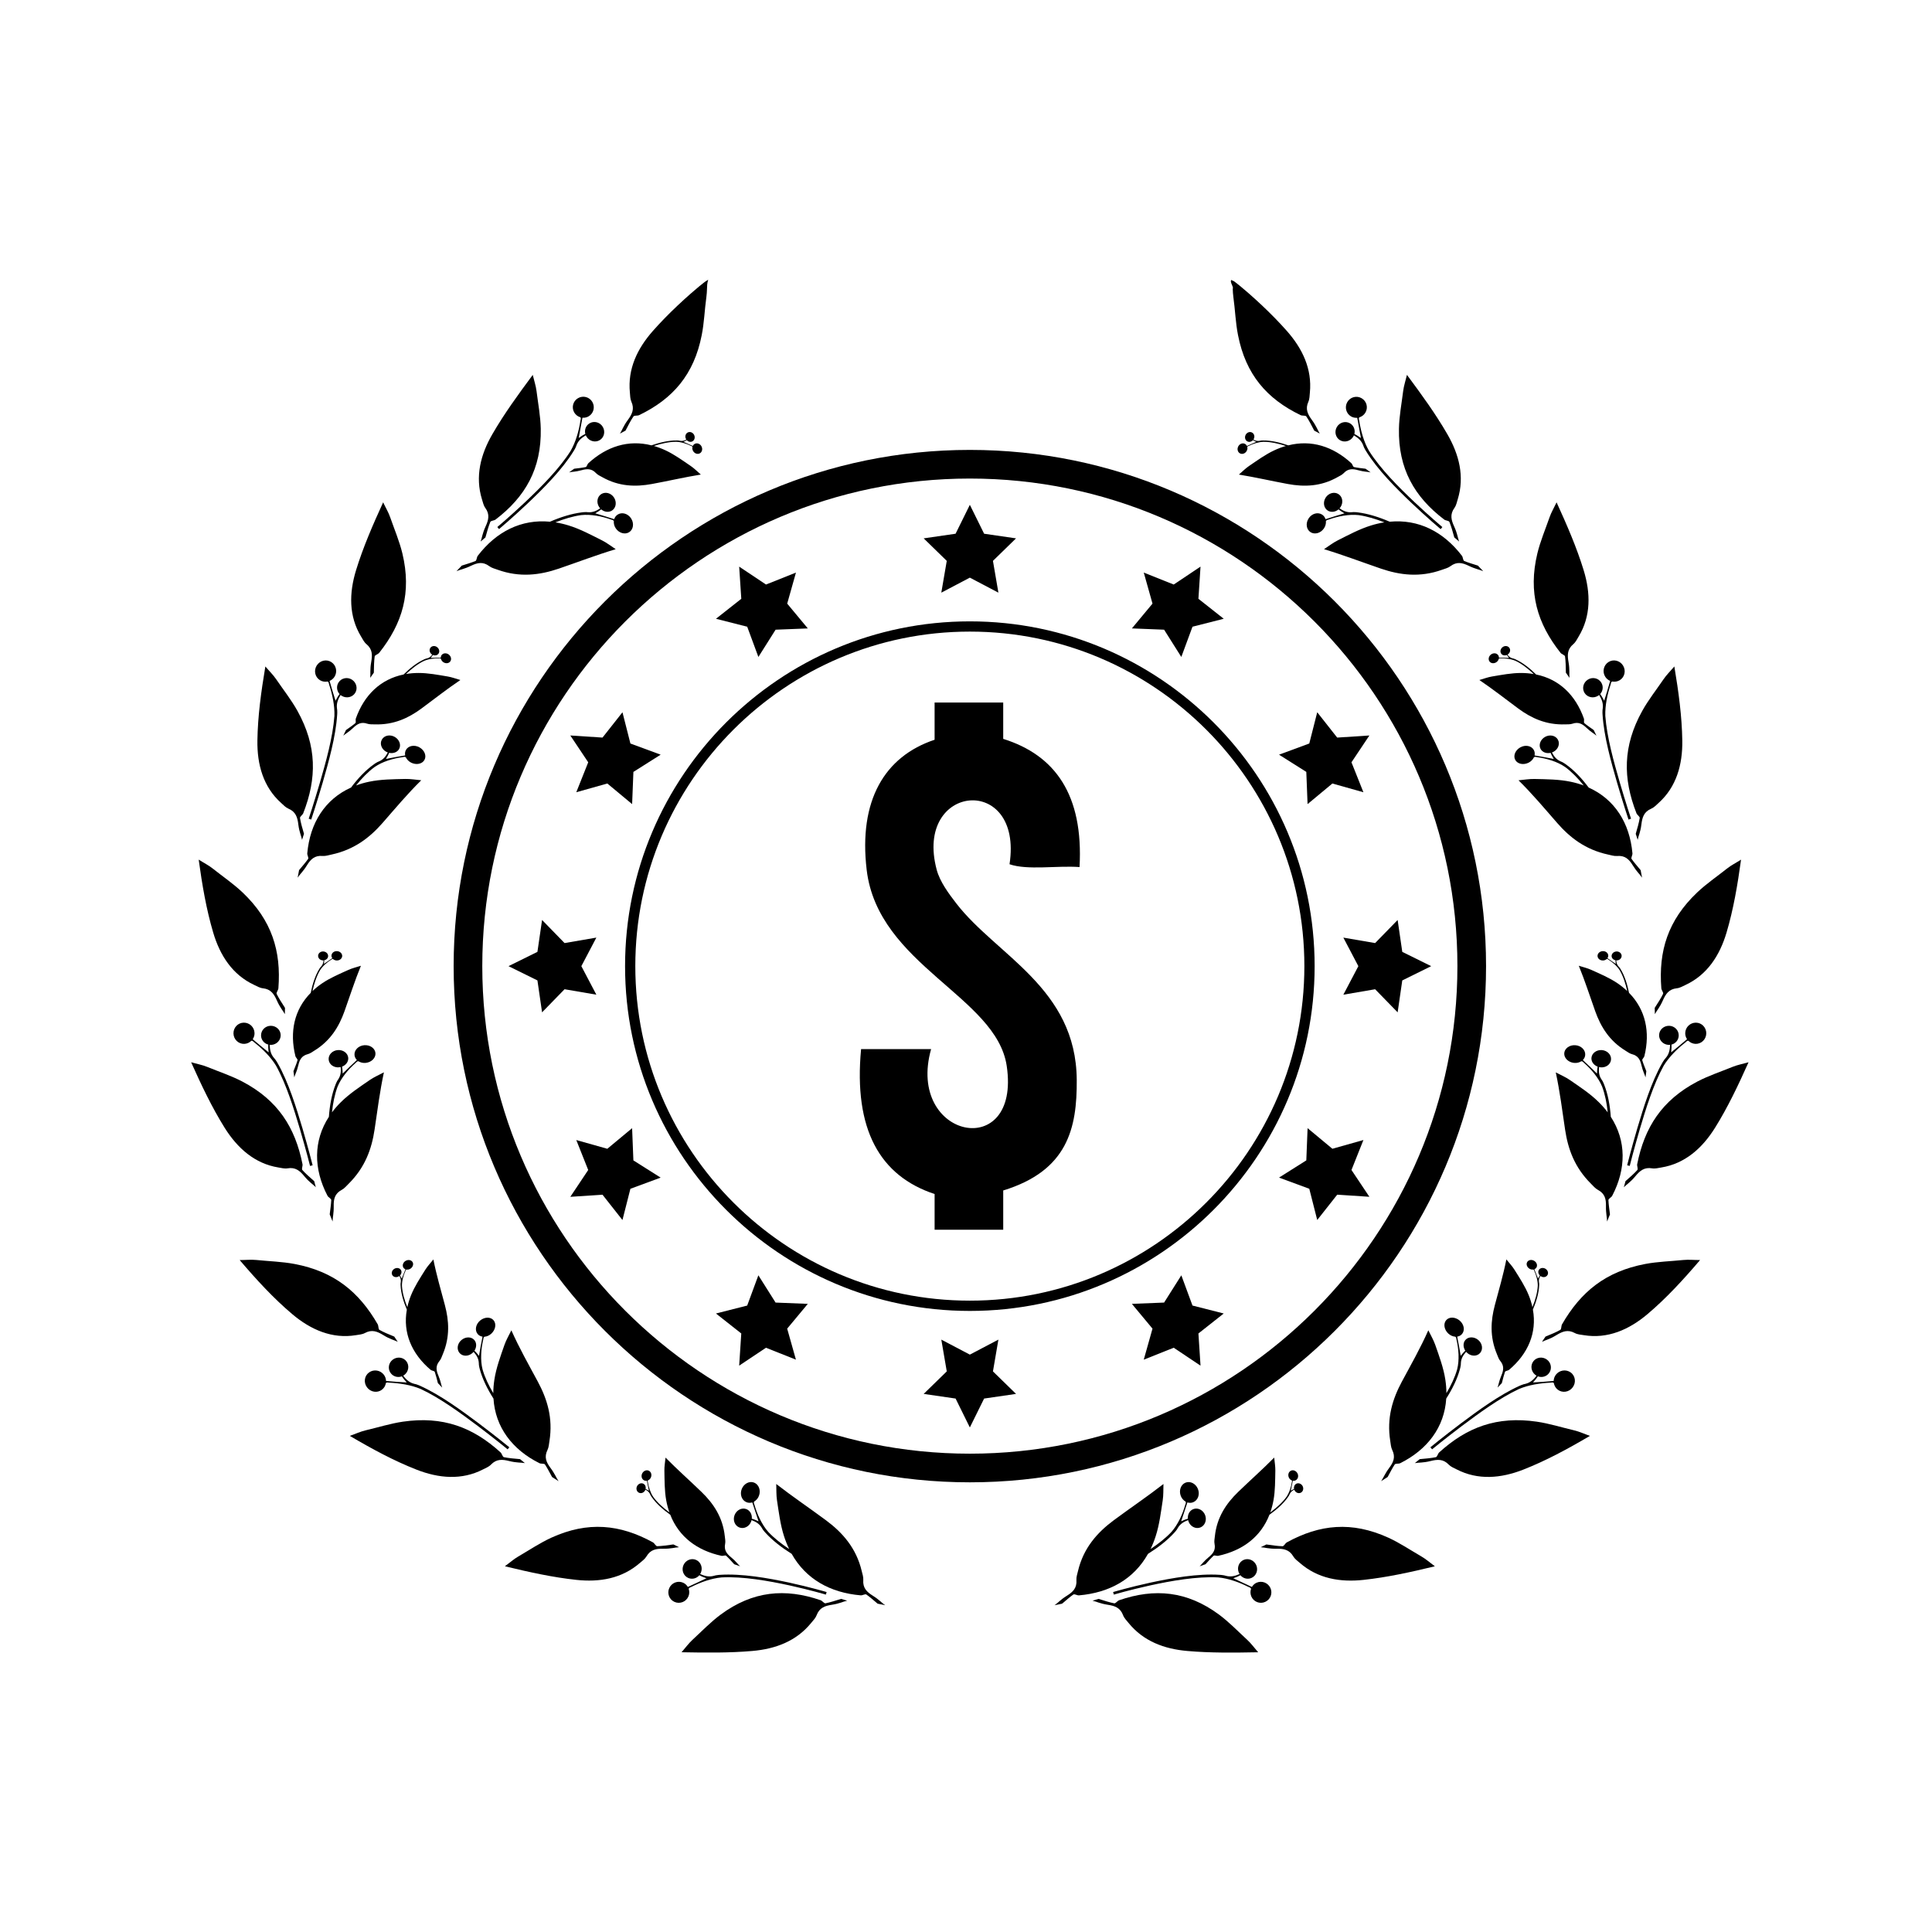
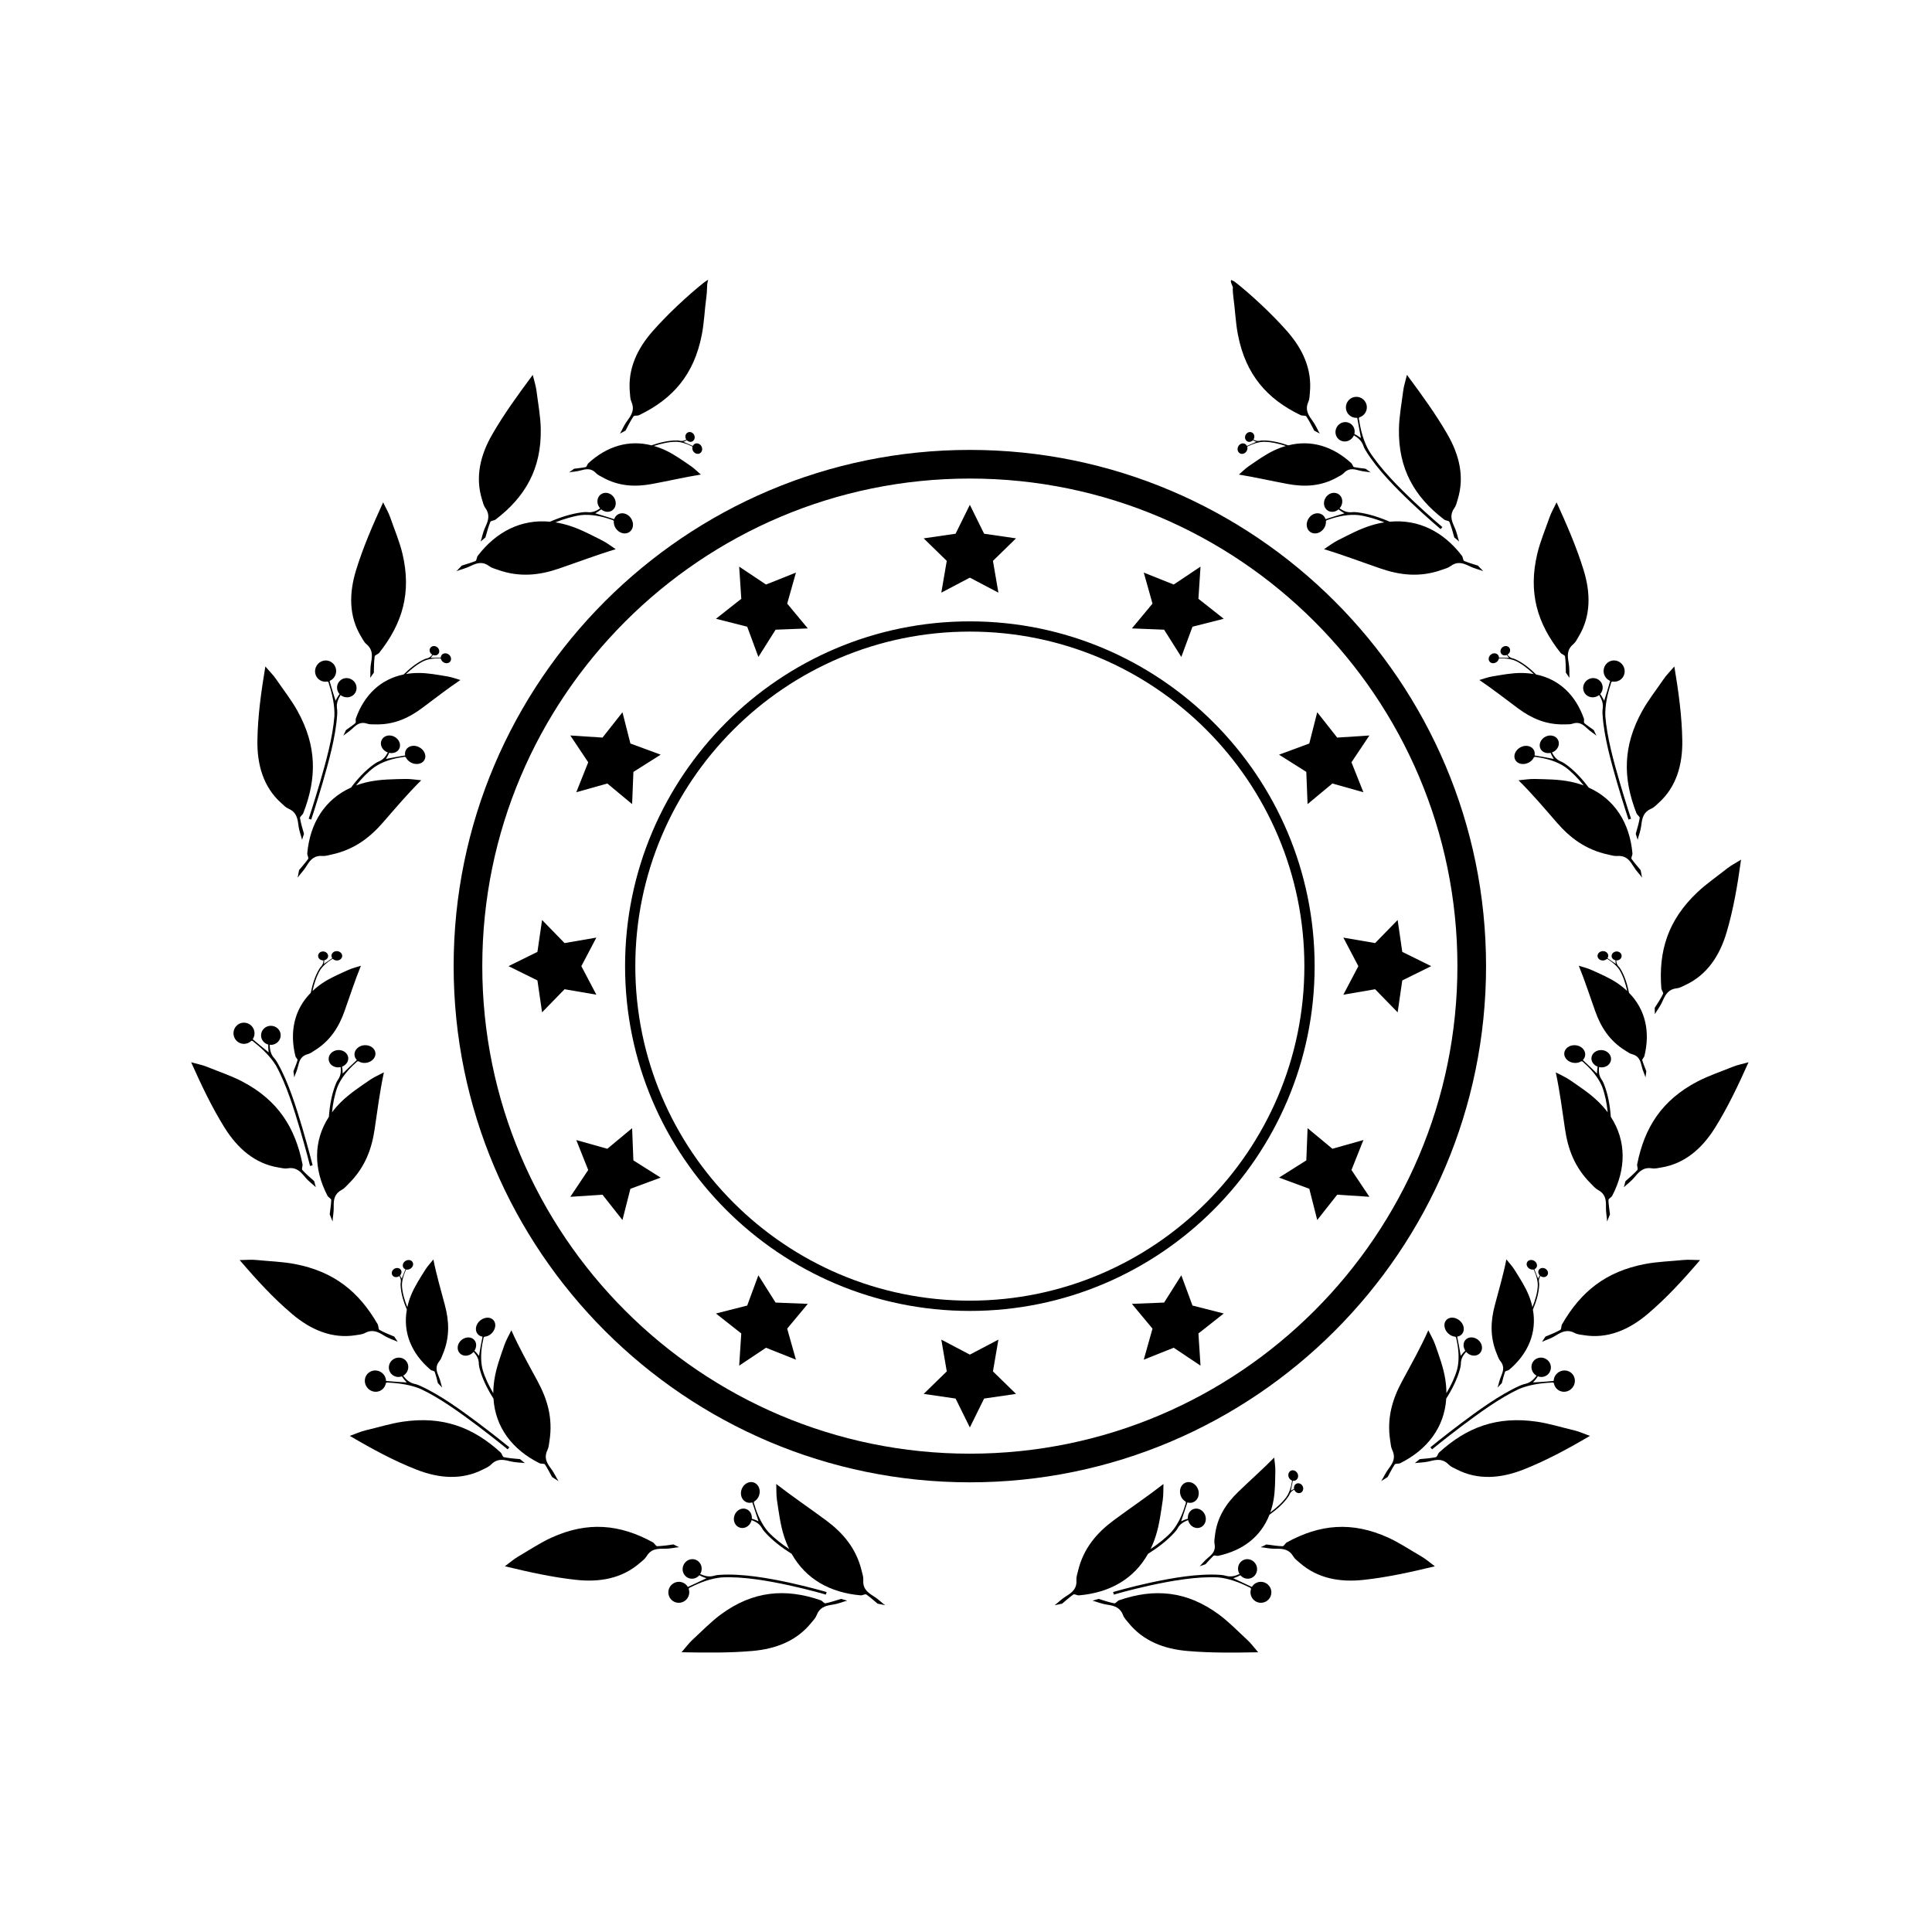
<svg xmlns="http://www.w3.org/2000/svg" fill="#000000" width="800px" height="800px" version="1.1" viewBox="144 144 512 512">
  <g>
    <path d="m401.02 536.83c-75.43 0-136.8-61.367-136.8-136.8 0-75.43 61.367-136.8 136.8-136.8 75.43 0 136.8 61.367 136.8 136.8 0 75.434-61.367 136.8-136.8 136.8zm0-266.01c-71.25 0-129.21 57.965-129.21 129.21s57.965 129.21 129.21 129.21c71.246 0 129.21-57.965 129.21-129.21 0.004-71.25-57.961-129.21-129.21-129.21z" />
    <path d="m401.02 491.41c-50.383 0-91.371-40.988-91.371-91.371 0-50.383 40.988-91.371 91.371-91.371 50.383 0 91.371 40.988 91.371 91.371 0 50.379-40.988 91.371-91.371 91.371zm0-180.03c-48.883 0-88.656 39.77-88.656 88.652 0 48.883 39.77 88.656 88.656 88.656 48.883 0 88.652-39.77 88.652-88.656 0-48.883-39.766-88.652-88.652-88.652z" />
    <path d="m401.02 277.78 3.781 7.664 8.457 1.227-6.117 5.965 1.445 8.422-7.566-3.977-7.562 3.977 1.445-8.422-6.121-5.965 8.457-1.227z" />
    <path d="m339.89 294.16 7.109 4.746 7.938-3.164-2.32 8.223 5.465 6.574-8.539 0.336-4.562 7.227-2.961-8.016-8.281-2.106 6.711-5.293z" />
    <path d="m295.14 338.91 8.531 0.555 5.289-6.707 2.106 8.281 8.016 2.957-7.223 4.566-0.34 8.535-6.57-5.461-8.227 2.316 3.164-7.938z" />
    <path d="m278.76 400.04 7.664-3.785 1.23-8.453 5.961 6.121 8.426-1.449-3.977 7.566 3.977 7.562-8.426-1.445-5.961 6.121-1.23-8.457z" />
    <path d="m295.14 461.17 4.742-7.109-3.16-7.938 8.223 2.316 6.57-5.461 0.34 8.539 7.223 4.562-8.016 2.961-2.106 8.281-5.289-6.711z" />
    <path d="m339.89 505.91 0.555-8.527-6.711-5.293 8.281-2.102 2.961-8.02 4.562 7.227 8.539 0.34-5.465 6.57 2.32 8.223-7.938-3.164z" />
    <path d="m401.02 522.29-3.781-7.66-8.457-1.23 6.121-5.965-1.445-8.422 7.562 3.977 7.566-3.977-1.445 8.422 6.117 5.965-8.457 1.23z" />
    <path d="m462.15 505.91-7.106-4.746-7.938 3.164 2.316-8.223-5.461-6.57 8.535-0.34 4.566-7.223 2.957 8.012 8.281 2.106-6.707 5.293z" />
    <path d="m506.9 461.16-8.527-0.555-5.293 6.711-2.106-8.281-8.016-2.961 7.227-4.562 0.34-8.539 6.57 5.461 8.223-2.316-3.164 7.941z" />
    <path d="m523.28 400.04-7.664 3.785-1.227 8.457-5.965-6.121-8.422 1.445 3.977-7.562-3.977-7.566 8.422 1.445 5.965-6.117 1.23 8.453z" />
    <path d="m506.9 338.91-4.746 7.106 3.164 7.938-8.223-2.316-6.574 5.461-0.336-8.539-7.227-4.562 8.016-2.961 2.106-8.281 5.293 6.711z" />
    <path d="m462.15 294.16-0.555 8.527 6.707 5.293-8.281 2.106-2.961 8.016-4.562-7.227-8.535-0.34 5.461-6.57-2.316-8.227 7.938 3.168z" />
-     <path d="m430.09 373.78c1.066-19.133-6.461-29.668-20.227-33.969v-9.641h-18.184v9.871c-13.258 4.422-20.18 16.078-18 34.48 2.996 25.281 34.371 33.543 37.113 51.953 3.805 25.559-26.73 19.328-20.039-4.453h-18.555c-2.012 21.309 4.981 33.613 19.484 38.41v9.461h18.184v-10.406c17.109-5.258 19.57-16.512 19.484-29.305-0.168-24.383-21.281-32.977-31.914-46.758-1.98-2.566-4.34-5.719-5.195-8.906-6.141-22.926 22.98-25.602 19.297-1.484 4.781 1.648 12.551 0.312 18.551 0.746z" />
    <path d="m273.68 294.05c0.629 0.473 1.469 0.672 2.223 0.945 5.848 2.098 11.145 1.418 16.191-0.305 5.023-1.715 9.914-3.594 15.078-5.152-1.285-0.848-2.391-1.707-3.598-2.316-2.891-1.449-5.801-3.023-8.859-3.965-1.195-0.371-2.375-0.645-3.527-0.828 2.269-0.902 4.582-1.602 6.789-1.918 2.621-0.285 5.535 0.309 7.918 1.16 0.27 0.098 0.621 0.09 0.777 0.43-0.059 0.633 0.105 1.316 0.512 1.918 0.863 1.277 2.453 1.719 3.562 1.008 1.109-0.715 1.34-2.332 0.512-3.629-0.828-1.297-2.434-1.766-3.574-1.027-0.426 0.273-0.727 0.676-0.887 1.137l-0.047 0.074c-1.684-0.543-3.359-1.059-4.996-1.547 0.41-0.262 0.906-0.52 1.328-0.867 0.082-0.066 0.164-0.129 0.242-0.18 0.84 0.715 2 0.871 2.867 0.309 1.07-0.691 1.309-2.227 0.535-3.434-0.777-1.211-2.301-1.625-3.398-0.914-1.098 0.711-1.332 2.266-0.523 3.457 0.078 0.113 0.16 0.219 0.25 0.316-0.98 0.652-1.953 1.137-3.281 1.016-0.348-0.031-0.52-0.059-1.062-0.008v-0.004l-0.203 0.023-0.277 0.031c-2.746 0.336-5.664 1.258-8.48 2.477-7.613-0.719-14.215 2.613-19.133 9.027-0.305 0.398-0.27 1.242-0.617 1.387-1.043 0.434-2.184 0.762-3.621 1.219l-1.402 1.48c0.969-0.438 2.047-0.559 3.867-1.441 1.672-0.801 3.133-1.16 4.836 0.121z" />
    <path d="m272.61 278.6c1.254 1.73 0.855 3.219 0.066 4.938-0.859 1.879-0.926 2.977-1.305 3.973l1.273-1.082c0.398-1.465 0.852-3.039 1.293-4.106 0.148-0.359 1-0.332 1.402-0.641 7.883-6.019 12.172-13.469 11.969-24.059-0.066-3.32-0.703-6.66-1.121-9.996-0.172-1.391-0.637-2.738-1-4.277-3.902 5.254-7.602 10.344-10.703 15.715-3.121 5.394-4.617 11.223-2.758 17.254 0.246 0.777 0.418 1.641 0.883 2.281z" />
    <path d="m311.87 254.36c0.219-0.316 1.047-0.121 1.504-0.344 8.953-4.309 14.547-10.766 16.59-21.207 0.656-3.281 0.758-6.691 1.234-10.105 0.102-0.715 0.137-1.43 0.164-2.176l0.055-1.145c0.031-0.395 0.156-0.828 0.258-1.262-0.695 0.406-0.984 0.668-1.379 0.965l-1.059 0.855-1.965 1.672c-1.266 1.105-2.477 2.203-3.648 3.309-2.344 2.211-4.539 4.441-6.594 6.769-4.129 4.672-6.715 10.062-6.106 16.34 0.074 0.816 0.07 1.691 0.395 2.414 0.879 1.949 0.188 3.32-0.93 4.84-1.223 1.66-1.516 2.723-2.094 3.621l1.473-0.793c0.691-1.352 1.453-2.801 2.102-3.754z" />
-     <path d="m295.23 263.48c-3.059 4.836-7.957 9.703-12.016 13.547-4.066 3.828-7.344 6.59-7.418 6.644l0.453 0.543c0.074-0.055 3.449-2.898 7.613-6.828 4.152-3.949 9.148-8.934 12.184-13.891l0.148-0.25 0.109-0.184c0.285-0.5 0.336-0.672 0.457-1.012 0.469-1.301 1.395-2.035 2.484-2.699 0.051 0.121 0.109 0.242 0.18 0.359 0.754 1.227 2.312 1.641 3.496 0.941 1.184-0.703 1.559-2.266 0.836-3.508-0.723-1.242-2.297-1.684-3.508-0.965-0.984 0.582-1.414 1.746-1.133 2.812-0.086 0.055-0.184 0.105-0.289 0.156-0.531 0.258-1.012 0.629-1.457 0.914 0.297-1.734 0.625-3.523 0.977-5.34l0.098-0.016c0.531 0.031 1.074-0.086 1.559-0.375 1.305-0.77 1.746-2.461 0.98-3.797-0.766-1.336-2.477-1.797-3.812-1.008-1.34 0.785-1.77 2.508-0.969 3.824 0.375 0.621 0.957 1.043 1.602 1.234 0.246 0.285 0.059 0.613 0.016 0.914-0.402 2.609-1.203 5.59-2.59 7.981z" />
    <path d="m323.49 260.73-0.141-0.004c-2.133-0.035-4.527 0.547-6.703 1.293-6.109-1.539-11.844 0.277-16.727 4.738-0.301 0.273-0.395 0.953-0.695 1.02-0.895 0.195-1.855 0.289-3.07 0.441l-1.34 0.973c0.84-0.203 1.719-0.137 3.301-0.578 1.449-0.398 2.668-0.48 3.848 0.781 0.438 0.465 1.082 0.742 1.648 1.062 4.394 2.481 8.801 2.609 13.148 1.809 4.328-0.797 8.566-1.785 12.973-2.504-0.945-0.816-1.742-1.633-2.648-2.246-2.176-1.48-4.348-3.066-6.707-4.168-1.039-0.488-2.074-0.867-3.094-1.164 1.934-0.629 4.004-1.102 5.883-1.109 1.359 0.035 2.809 0.523 3.973 1.098 0.133 0.066 0.312 0.082 0.371 0.266-0.074 0.32-0.039 0.676 0.129 1.008 0.352 0.703 1.145 1.02 1.773 0.719 0.625-0.305 0.859-1.121 0.516-1.828-0.344-0.707-1.137-1.035-1.777-0.723-0.238 0.117-0.418 0.301-0.535 0.531l-0.027 0.035-2.457-1.094c0.23-0.109 0.5-0.207 0.742-0.355 0.047-0.031 0.09-0.055 0.137-0.074 0.379 0.414 0.965 0.566 1.449 0.332 0.594-0.289 0.82-1.059 0.496-1.719-0.32-0.66-1.074-0.961-1.676-0.664-0.605 0.297-0.828 1.066-0.496 1.719 0.031 0.062 0.066 0.121 0.105 0.176-0.547 0.27-1.078 0.453-1.746 0.305-0.172-0.039-0.258-0.066-0.543-0.078z" />
    <path d="m251.4 350.43c-3.203 0.074-6.492 0.086-9.598 0.738-1.215 0.25-2.363 0.582-3.445 0.984 1.496-1.875 3.137-3.574 4.891-4.871 2.125-1.473 4.941-2.293 7.414-2.625 0.281-0.039 0.582-0.199 0.883 0.023 0.258 0.566 0.734 1.078 1.379 1.414 1.367 0.703 2.953 0.387 3.559-0.699 0.605-1.086 0.027-2.57-1.312-3.332-1.34-0.758-2.957-0.461-3.59 0.68-0.234 0.426-0.305 0.902-0.215 1.371l-0.008 0.086c-1.723 0.281-3.422 0.594-5.078 0.93 0.223-0.414 0.531-0.859 0.73-1.352 0.039-0.098 0.078-0.184 0.125-0.266 1.074 0.234 2.152-0.152 2.637-1.027 0.59-1.074 0.07-2.504-1.184-3.207-1.254-0.707-2.785-0.383-3.398 0.742-0.621 1.117-0.066 2.57 1.211 3.231 0.121 0.062 0.246 0.113 0.371 0.156-0.535 1.008-1.137 1.871-2.348 2.379-0.312 0.133-0.48 0.188-0.926 0.484h-0.004l-0.164 0.113-0.223 0.152c-2.211 1.57-4.269 3.758-6.074 6.168-6.914 3.109-10.887 9.41-11.602 17.43-0.047 0.496 0.438 1.188 0.223 1.492-0.648 0.918-1.43 1.805-2.394 2.961l-0.379 2c0.578-0.887 1.418-1.578 2.473-3.289 0.969-1.562 2.012-2.641 4.137-2.461 0.785 0.066 1.598-0.207 2.383-0.375 6.055-1.305 10.156-4.539 13.543-8.41 3.367-3.856 6.574-7.688 10.219-11.273-1.52-0.145-2.898-0.375-4.234-0.348z" />
    <path d="m238.3 334.42c-0.137 0.379 0.102 1.023-0.129 1.219-0.695 0.594-1.492 1.129-2.484 1.836l-0.711 1.488c0.637-0.574 1.441-0.941 2.617-2.07 1.082-1.031 2.117-1.668 3.75-1.102 0.602 0.207 1.297 0.152 1.949 0.176 5.027 0.168 8.934-1.652 12.387-4.195 3.438-2.535 6.734-5.148 10.324-7.562-1.191-0.348-2.258-0.746-3.336-0.93-2.578-0.43-5.207-0.945-7.793-0.934-1.141 0-2.231 0.102-3.273 0.277 1.453-1.387 3.102-2.684 4.773-3.477 1.23-0.535 2.738-0.703 4.027-0.664 0.148 0.004 0.316-0.055 0.445 0.086 0.07 0.316 0.258 0.625 0.547 0.852 0.617 0.484 1.465 0.445 1.895-0.082 0.43-0.527 0.289-1.355-0.324-1.852-0.609-0.492-1.465-0.465-1.902 0.078-0.164 0.199-0.246 0.441-0.254 0.695l-0.012 0.043-2.672 0.031c0.16-0.191 0.359-0.391 0.512-0.625 0.031-0.047 0.059-0.09 0.09-0.125 0.52 0.219 1.105 0.109 1.441-0.301 0.41-0.504 0.281-1.285-0.285-1.75-0.57-0.465-1.375-0.422-1.789 0.094-0.418 0.516-0.281 1.301 0.293 1.754 0.055 0.047 0.113 0.082 0.172 0.113-0.371 0.469-0.77 0.855-1.434 1-0.172 0.039-0.262 0.051-0.52 0.156l-0.098 0.043-0.129 0.059c-1.91 0.867-3.812 2.398-5.426 3.996-6.121 1.25-10.449 5.465-12.652 11.672z" />
    <path d="m218.5 356.79c0.605 0.547 1.203 1.203 1.93 1.508 1.969 0.832 2.402 2.312 2.629 4.191 0.254 2.055 0.785 3.023 0.988 4.07l0.512-1.59c-0.438-1.453-0.875-3.035-1.055-4.176-0.059-0.383 0.676-0.809 0.863-1.285 3.613-9.254 3.652-17.762-1.531-27.105-1.625-2.926-3.746-5.606-5.656-8.41-0.793-1.172-1.832-2.16-2.856-3.375-1.129 6.731-2.012 13.215-2.109 19.605-0.098 6.434 1.578 12.344 6.285 16.566z" />
    <path d="m241.09 314.68c1.641 1.371 1.617 2.91 1.285 4.773-0.363 2.035-0.145 3.117-0.262 4.18l0.961-1.367c0.016-1.52 0.059-3.156 0.223-4.301 0.055-0.383 0.887-0.574 1.203-0.969 6.164-7.781 8.617-15.973 6.141-26.316-0.781-3.242-2.117-6.375-3.227-9.57-0.457-1.332-1.203-2.551-1.875-3.988-2.773 6.066-5.332 11.957-7.18 17.988-1.859 6.062-1.949 12.16 1.324 17.566 0.426 0.703 0.801 1.5 1.406 2.004z" />
    <path d="m228.8 324.26c0.621 0.379 1.332 0.48 1.996 0.348 0.348 0.137 0.336 0.52 0.43 0.809 0.832 2.519 1.496 5.547 1.398 8.324-0.43 5.734-2.312 12.363-3.867 17.73-1.574 5.352-2.914 9.414-2.949 9.496l0.668 0.23c0.035-0.086 1.414-4.262 3.019-9.738 1.582-5.496 3.5-12.262 3.859-18.086l0.012-0.293 0.012-0.215h-0.004c0.016-0.578-0.02-0.754-0.07-1.113-0.191-1.379 0.293-2.469 0.953-3.57 0.102 0.086 0.207 0.164 0.324 0.234 1.234 0.738 2.809 0.379 3.543-0.785 0.727-1.164 0.355-2.731-0.852-3.512s-2.816-0.449-3.57 0.762c-0.613 0.98-0.465 2.219 0.277 3.043-0.051 0.086-0.113 0.18-0.184 0.273-0.352 0.484-0.613 1.035-0.871 1.504-0.539-1.684-1.074-3.434-1.582-5.231l0.078-0.059c0.488-0.223 0.922-0.582 1.23-1.066 0.816-1.297 0.461-3.023-0.824-3.871-1.285-0.848-3.035-0.461-3.887 0.887-0.852 1.344-0.453 3.102 0.859 3.898z" />
    <path d="m232.14 467.71c-0.004-1.059 0.336-2.094 0.297-4.102-0.035-1.836 0.27-3.305 2.148-4.297 0.691-0.371 1.234-1.039 1.805-1.602 4.394-4.359 6.117-9.273 6.879-14.371 0.75-5.074 1.383-10.078 2.469-15.156-1.359 0.715-2.637 1.27-3.738 2.027-2.648 1.824-5.402 3.629-7.656 5.867-0.883 0.871-1.668 1.773-2.363 2.703 0.246-2.391 0.703-4.719 1.469-6.777 0.973-2.402 2.898-4.652 4.781-6.297 0.215-0.188 0.375-0.488 0.75-0.469 0.531 0.34 1.207 0.512 1.93 0.438 1.531-0.152 2.68-1.305 2.59-2.574-0.098-1.266-1.387-2.215-2.93-2.113-1.535 0.102-2.723 1.258-2.625 2.578 0.035 0.492 0.246 0.934 0.57 1.285l0.043 0.074c-1.281 1.191-2.543 2.394-3.742 3.586-0.043-0.473-0.027-1.02-0.129-1.547-0.02-0.102-0.035-0.199-0.043-0.293 1.027-0.391 1.715-1.316 1.645-2.324-0.102-1.238-1.316-2.164-2.754-2.066-1.43 0.098-2.543 1.223-2.438 2.504 0.094 1.285 1.355 2.211 2.785 2.062 0.137-0.016 0.266-0.039 0.395-0.07 0.098 1.152 0.074 2.211-0.668 3.301-0.195 0.285-0.297 0.422-0.512 0.918h-0.004l-0.074 0.188-0.102 0.254c-1.004 2.539-1.543 5.504-1.758 8.52-4.133 6.363-4.098 13.801-0.367 20.938 0.234 0.441 1.012 0.762 0.992 1.137-0.043 1.117-0.234 2.289-0.41 3.781z" />
    <path d="m235.29 412c1.449-4.051 2.723-8.074 4.359-12.062-1.188 0.375-2.293 0.637-3.285 1.082-2.383 1.078-4.852 2.113-6.992 3.566-0.945 0.641-1.793 1.328-2.562 2.059 0.434-1.961 1.078-3.961 2.019-5.551 0.723-1.125 1.883-2.102 2.977-2.785 0.125-0.078 0.234-0.219 0.418-0.176 0.234 0.223 0.559 0.375 0.93 0.402 0.785 0.059 1.465-0.445 1.527-1.117 0.066-0.672-0.516-1.277-1.297-1.352s-1.469 0.426-1.535 1.113c-0.023 0.258 0.047 0.504 0.18 0.715l0.016 0.043-2.199 1.508c0.023-0.246 0.078-0.523 0.074-0.805-0.004-0.055 0-0.105 0.004-0.152 0.551-0.109 0.984-0.523 1.027-1.047 0.059-0.645-0.48-1.223-1.211-1.289-0.73-0.07-1.375 0.41-1.434 1.07-0.059 0.66 0.488 1.238 1.219 1.289 0.07 0.008 0.137 0.004 0.207 0-0.047 0.598-0.164 1.137-0.633 1.625-0.121 0.125-0.188 0.188-0.344 0.418l-0.055 0.086-0.074 0.121c-1.102 1.785-1.828 4.113-2.277 6.344-4.391 4.461-5.641 10.371-4.066 16.777 0.094 0.395 0.641 0.801 0.559 1.094-0.25 0.875-0.637 1.762-1.074 2.898l0.215 1.641c0.227-0.832 0.691-1.574 1.066-3.172 0.34-1.457 0.855-2.559 2.531-2.988 0.621-0.156 1.172-0.586 1.727-0.926 4.285-2.629 6.527-6.359 7.984-10.43z" />
    <path d="m217.76 453.39c0.809 0.133 1.66 0.367 2.438 0.23 2.098-0.363 3.269 0.652 4.469 2.113 1.324 1.594 2.285 2.125 3.027 2.894l-0.43-1.613c-1.141-0.992-2.375-2.086-3.137-2.949-0.258-0.289 0.133-1.047 0.039-1.547-1.941-9.738-6.512-16.945-15.945-21.898-2.965-1.547-6.195-2.613-9.332-3.891-1.305-0.535-2.711-0.781-4.238-1.223 2.742 6.129 5.519 11.977 8.883 17.367 3.394 5.418 7.981 9.496 14.227 10.516z" />
-     <path d="m211.37 405.02c0.742 0.348 1.5 0.801 2.285 0.883 2.125 0.223 2.961 1.516 3.727 3.246 0.832 1.895 1.613 2.668 2.109 3.613l0.035-1.672c-0.828-1.27-1.707-2.656-2.207-3.695-0.168-0.348 0.414-0.969 0.457-1.477 0.773-9.902-1.746-18.039-9.477-25.398-2.43-2.305-5.25-4.227-7.914-6.34-1.105-0.883-2.391-1.516-3.731-2.371 0.93 6.777 2.035 13.211 3.84 19.309 1.812 6.137 5.148 11.238 10.875 13.902z" />
    <path d="m211.45 417.76c-0.035-1.527-1.293-2.754-2.832-2.746-1.539 0.008-2.777 1.293-2.746 2.871 0.035 1.578 1.336 2.809 2.871 2.75 0.727-0.027 1.375-0.336 1.859-0.809 0.371-0.074 0.566 0.25 0.805 0.434 2.086 1.629 4.301 3.785 5.746 6.156 2.777 5.023 4.785 11.621 6.379 16.977 1.562 5.356 2.621 9.5 2.633 9.59l0.684-0.168c-0.012-0.09-1.098-4.352-2.703-9.832-1.633-5.481-3.699-12.215-6.59-17.273l-0.148-0.25-0.109-0.184h-0.004c-0.301-0.492-0.426-0.621-0.664-0.891-0.918-1.047-1.113-2.219-1.164-3.496 0.129 0.016 0.266 0.023 0.402 0.016 1.434-0.066 2.551-1.234 2.516-2.609s-1.215-2.469-2.652-2.453c-1.434 0.02-2.59 1.184-2.551 2.606 0.031 1.152 0.836 2.098 1.91 2.375 0.004 0.102 0.004 0.215-0.004 0.328-0.027 0.598 0.062 1.199 0.098 1.727-1.367-1.105-2.789-2.266-4.199-3.469l0.035-0.09c0.281-0.453 0.445-0.988 0.43-1.559z" />
    <path d="m286.95 531.76c0.445 0.227 1.27 0.031 1.477 0.344 0.617 0.941 1.156 2 1.875 3.324l1.723 1.098c-0.613-0.867-0.941-1.902-2.148-3.523-1.102-1.48-1.727-2.844-0.785-4.758 0.348-0.707 0.387-1.566 0.516-2.359 0.98-6.129-0.625-11.168-3.086-15.746-2.449-4.555-4.938-8.934-7.004-13.59-0.676 1.367-1.379 2.578-1.824 3.836-1.051 3.019-2.203 6.109-2.68 9.246-0.191 1.227-0.281 2.418-0.289 3.578-1.23-2.062-2.246-4.203-2.844-6.297-0.629-2.508-0.398-5.43 0.168-7.852 0.062-0.273 0.023-0.613 0.336-0.816 0.617-0.039 1.266-0.309 1.805-0.797 1.137-1.031 1.41-2.625 0.613-3.562-0.789-0.941-2.375-0.914-3.559 0.066-1.184 0.984-1.488 2.594-0.652 3.582 0.309 0.371 0.738 0.594 1.203 0.68l0.078 0.031c-0.348 1.703-0.664 3.402-0.934 5.066-0.309-0.355-0.617-0.797-1.004-1.152-0.074-0.07-0.145-0.137-0.203-0.207 0.598-0.922 0.621-2.07-0.023-2.82-0.785-0.93-2.309-0.938-3.41-0.016-1.105 0.922-1.344 2.461-0.52 3.434 0.828 0.969 2.375 0.965 3.445-0.004 0.102-0.094 0.191-0.191 0.277-0.289 0.75 0.855 1.348 1.715 1.391 3.027 0.016 0.34 0.008 0.512 0.125 1.035v0.004l0.047 0.191 0.066 0.266c0.691 2.621 2.019 5.316 3.648 7.863 0.477 7.57 4.961 13.516 12.172 17.117z" />
    <path d="m283.11 531.74-1.297-1.055c-1.508-0.121-3.144-0.281-4.273-0.52-0.375-0.082-0.508-0.926-0.887-1.266-7.352-6.684-15.312-9.676-25.887-8.141-3.32 0.488-6.574 1.52-9.887 2.297-1.383 0.328-2.672 0.941-4.18 1.465 5.938 3.496 11.707 6.606 17.645 8.934 5.965 2.348 12.051 2.844 17.668-0.047 0.73-0.371 1.547-0.691 2.094-1.262 1.48-1.547 3.016-1.414 4.848-0.953 2.016 0.5 3.106 0.359 4.156 0.547z" />
    <path d="m240.69 497.27c1.875-1.016 3.309-0.426 4.918 0.566 1.762 1.086 2.852 1.273 3.801 1.762l-0.926-1.391c-1.406-0.562-2.922-1.203-3.922-1.777-0.336-0.195-0.215-1.031-0.465-1.477-4.973-8.605-11.523-13.992-22.047-15.988-3.301-0.621-6.719-0.711-10.109-1.055-1.41-0.148-2.832 0.016-4.426 0.02 4.484 5.258 8.973 10.137 13.906 14.305 4.953 4.195 10.641 6.629 16.887 5.602 0.809-0.137 1.691-0.188 2.383-0.566z" />
    <path d="m246.3 509.87c-0.035-0.535-0.219-1.07-0.562-1.535-0.93-1.23-2.664-1.531-3.922-0.633-1.254 0.887-1.52 2.676-0.551 3.961 0.957 1.297 2.754 1.551 3.965 0.613 0.574-0.445 0.922-1.074 1.035-1.746 0.254-0.277 0.609-0.125 0.91-0.109 2.656 0.129 5.723 0.586 8.289 1.66 5.219 2.43 10.758 6.523 15.234 9.871 4.449 3.363 7.762 6.074 7.828 6.137l0.453-0.543c-0.066-0.062-3.477-2.852-8.035-6.289-4.582-3.426-10.246-7.586-15.57-9.988l-0.266-0.117-0.195-0.086-0.004 0.004c-0.535-0.223-0.715-0.25-1.066-0.328-1.352-0.312-2.211-1.148-3-2.164 0.113-0.066 0.227-0.137 0.336-0.223 1.125-0.887 1.355-2.496 0.523-3.59-0.824-1.102-2.426-1.312-3.586-0.469-1.164 0.848-1.426 2.469-0.566 3.613 0.707 0.926 1.91 1.234 2.949 0.832 0.066 0.082 0.129 0.172 0.191 0.27 0.328 0.504 0.75 0.945 1.098 1.352-1.766-0.094-3.598-0.223-5.457-0.395z" />
    <path d="m249.66 482.26c0.062-0.031 0.117-0.074 0.172-0.113 0.285 0.516 0.496 1.016 0.375 1.684-0.031 0.172-0.055 0.258-0.055 0.535l0.004 0.102 0.004 0.141c0.074 2.074 0.777 4.383 1.66 6.453-1.105 6.129 1.273 11.703 6.297 15.953 0.309 0.262 0.992 0.266 1.094 0.551 0.305 0.863 0.527 1.789 0.836 2.977l1.141 1.191c-0.309-0.805-0.375-1.676-1.008-3.18-0.586-1.371-0.809-2.57 0.297-3.891 0.406-0.492 0.609-1.16 0.863-1.758 1.945-4.633 1.652-8.906 0.57-12.996-1.074-4.07-2.246-8.012-3.059-12.141-0.777 0.965-1.559 1.797-2.133 2.711-1.379 2.203-2.852 4.434-3.809 6.824-0.426 1.055-0.738 2.094-0.961 3.121-0.746-1.844-1.324-3.836-1.426-5.66-0.027-1.328 0.395-2.769 0.93-3.941 0.062-0.133 0.074-0.309 0.254-0.375 0.316 0.051 0.668-0.008 0.992-0.191 0.68-0.391 0.973-1.18 0.656-1.758-0.316-0.582-1.125-0.758-1.816-0.383-0.688 0.375-0.992 1.164-0.668 1.766 0.121 0.223 0.312 0.387 0.543 0.484l0.035 0.023-0.992 2.461c-0.117-0.215-0.227-0.469-0.383-0.695-0.031-0.043-0.059-0.086-0.078-0.125 0.398-0.398 0.527-0.977 0.277-1.43-0.312-0.559-1.07-0.738-1.715-0.383-0.641 0.348-0.922 1.105-0.605 1.676 0.301 0.562 1.07 0.73 1.707 0.367z" />
    <path d="m372.78 562.72c0.059-0.785-0.23-1.602-0.418-2.387-1.438-6.062-5.062-10.172-9.461-13.438-4.379-3.246-8.844-6.246-13.188-9.621 0.051 1.543-0.008 2.945 0.191 4.285 0.492 3.207 0.887 6.508 1.875 9.562 0.387 1.203 0.84 2.328 1.352 3.383-2.059-1.367-3.973-2.875-5.519-4.512-1.758-1.996-2.969-4.731-3.664-7.172-0.078-0.277-0.289-0.562-0.102-0.887 0.555-0.316 1.023-0.844 1.281-1.52 0.547-1.438-0.023-3-1.266-3.5-1.238-0.5-2.703 0.238-3.285 1.668-0.578 1.426-0.023 3.012 1.25 3.519 0.473 0.195 0.98 0.203 1.457 0.074l0.086-0.004c0.539 1.695 1.094 3.363 1.648 4.988-0.453-0.188-0.957-0.445-1.488-0.594-0.105-0.027-0.199-0.059-0.289-0.098 0.098-1.098-0.453-2.141-1.422-2.527-1.191-0.48-2.594 0.207-3.133 1.539-0.539 1.336 0.008 2.82 1.234 3.309 1.223 0.488 2.633-0.215 3.144-1.559 0.047-0.125 0.086-0.258 0.113-0.383 1.105 0.43 2.078 0.949 2.746 2.109 0.176 0.301 0.25 0.461 0.609 0.883l0.137 0.152 0.188 0.211c1.875 2.066 4.324 3.945 6.949 5.59 3.766 6.703 10.199 10.293 18.281 10.992 0.5 0.047 1.199-0.438 1.508-0.219 0.93 0.652 1.82 1.445 2.977 2.422l2.008 0.414c-0.883-0.598-1.562-1.453-3.285-2.527-1.574-0.988-2.672-2.031-2.516-4.156z" />
-     <path d="m320.37 530.28c-0.121 1.242-0.324 2.363-0.301 3.461 0.055 2.629 0.02 5.316 0.488 7.875 0.207 1.129 0.496 2.191 0.848 3.191-1.633-1.207-3.223-2.621-4.312-4.148-0.754-1.125-1.195-2.586-1.402-3.871-0.023-0.148-0.113-0.305 0.004-0.457 0.305-0.125 0.574-0.363 0.746-0.688 0.367-0.695 0.168-1.523-0.441-1.859-0.609-0.336-1.406-0.047-1.785 0.641-0.379 0.688-0.184 1.52 0.434 1.863 0.23 0.125 0.488 0.168 0.738 0.125l0.047 0.004 0.527 2.637c-0.219-0.121-0.457-0.289-0.719-0.398-0.051-0.02-0.098-0.043-0.141-0.066 0.121-0.551-0.098-1.113-0.566-1.371-0.578-0.316-1.332-0.055-1.688 0.59-0.352 0.641-0.16 1.426 0.426 1.75 0.59 0.324 1.348 0.051 1.691-0.594 0.031-0.062 0.059-0.125 0.082-0.188 0.535 0.293 0.992 0.617 1.258 1.246 0.07 0.164 0.098 0.25 0.25 0.484l0.059 0.086 0.082 0.121c1.207 1.754 3.066 3.371 4.934 4.707 2.293 5.863 7.102 9.477 13.57 10.887 0.398 0.09 1.008-0.227 1.234-0.02 0.68 0.617 1.309 1.348 2.137 2.25l1.566 0.539c-0.648-0.574-1.105-1.324-2.375-2.367-1.164-0.953-1.938-1.902-1.59-3.598 0.129-0.625-0.02-1.309-0.086-1.961-0.523-5.019-2.992-8.695-6.176-11.773-3.16-3.059-6.418-5.934-9.539-9.098z" />
    <path d="m362.77 568.89c-0.379 0.074-0.828-0.652-1.309-0.816-9.371-3.231-17.973-2.473-26.465 3.801-2.664 1.973-5.008 4.418-7.481 6.695-1.031 0.945-1.855 2.106-2.898 3.293 6.484 0.121 12.684 0.191 18.762-0.34 6.109-0.527 11.656-2.574 15.621-7.469 0.516-0.633 1.137-1.254 1.41-1.996 0.746-2 2.199-2.492 4.062-2.781 2.035-0.312 2.992-0.855 4.039-1.078l-1.602-0.48c-1.449 0.461-3.012 0.949-4.141 1.172z" />
    <path d="m322.45 553.29c-1.5 0.219-3.125 0.441-4.277 0.469-0.387 0.008-0.707-0.781-1.152-1.023-8.695-4.781-17.227-5.641-26.887-1.242-3.031 1.387-5.848 3.289-8.773 4.984-1.219 0.707-2.277 1.66-3.559 2.598 6.492 1.574 12.703 2.938 18.891 3.602 6.219 0.676 12.121-0.336 16.883-4.481 0.617-0.531 1.336-1.039 1.734-1.719 1.078-1.848 2.598-2.082 4.484-2.051 2.066 0.031 3.098-0.348 4.164-0.398z" />
    <path d="m326.43 567.09c0.289-0.668 0.297-1.383 0.086-2.019 0.09-0.367 0.465-0.402 0.73-0.539 2.348-1.184 5.238-2.254 7.984-2.5 5.711-0.301 12.504 0.93 17.973 2.113 5.457 1.199 9.578 2.414 9.66 2.445l0.203-0.676c-0.086-0.031-4.332-1.285-9.934-2.508-5.613-1.207-12.562-2.441-18.359-2.055l-0.289 0.023-0.215 0.02v0.004c-0.574 0.059-0.742 0.117-1.086 0.211-1.332 0.367-2.469 0.043-3.633-0.465 0.07-0.113 0.133-0.227 0.188-0.355 0.566-1.324-0.004-2.836-1.258-3.391-1.258-0.559-2.75 0.043-3.344 1.355-0.594 1.309-0.039 2.844 1.246 3.414 1.047 0.461 2.238 0.141 2.949-0.711 0.094 0.039 0.191 0.086 0.293 0.145 0.52 0.285 1.098 0.457 1.586 0.656-1.586 0.762-3.231 1.535-4.91 2.297l-0.066-0.07c-0.277-0.449-0.691-0.82-1.207-1.051-1.379-0.613-3.012 0.004-3.656 1.406-0.645 1.398-0.027 3.059 1.387 3.688 1.414 0.621 3.059-0.023 3.672-1.438z" />
    <path d="m512.29 282.26c-2.816-1.215-5.731-2.141-8.477-2.477l-0.277-0.031-0.203-0.023v0.004c-0.547-0.051-0.719-0.02-1.062 0.008-1.324 0.125-2.297-0.363-3.277-1.016 0.09-0.098 0.172-0.203 0.246-0.316 0.809-1.191 0.578-2.746-0.52-3.457-1.098-0.715-2.625-0.297-3.402 0.914-0.777 1.211-0.531 2.742 0.535 3.434 0.867 0.562 2.031 0.406 2.871-0.309 0.078 0.051 0.16 0.113 0.242 0.18 0.426 0.348 0.918 0.602 1.328 0.867-1.637 0.484-3.312 1.004-4.996 1.547l-0.047-0.074c-0.16-0.461-0.461-0.863-0.887-1.141-1.141-0.734-2.75-0.27-3.574 1.031-0.832 1.297-0.598 2.914 0.512 3.629 1.109 0.711 2.699 0.27 3.562-1.008 0.406-0.602 0.57-1.285 0.516-1.918 0.16-0.34 0.508-0.332 0.777-0.43 2.383-0.852 5.297-1.449 7.918-1.16 2.207 0.316 4.519 1.012 6.789 1.914-1.156 0.184-2.332 0.457-3.527 0.828-3.059 0.941-5.973 2.516-8.863 3.969-1.203 0.609-2.312 1.469-3.594 2.316 5.164 1.559 10.059 3.434 15.078 5.152 5.047 1.723 10.344 2.398 16.188 0.305 0.758-0.273 1.598-0.473 2.227-0.945 1.703-1.281 3.164-0.922 4.828-0.121 1.816 0.879 2.898 1.008 3.867 1.441l-1.406-1.48c-1.438-0.457-2.578-0.785-3.621-1.219-0.348-0.145-0.312-0.988-0.617-1.387-4.914-6.414-11.52-9.746-19.133-9.027z" />
    <path d="m474.97 267.52c-0.906 0.617-1.703 1.43-2.648 2.246 4.402 0.719 8.645 1.703 12.973 2.5 4.348 0.801 8.754 0.676 13.145-1.809 0.566-0.32 1.211-0.598 1.648-1.062 1.18-1.262 2.398-1.184 3.848-0.781 1.582 0.441 2.461 0.375 3.301 0.578l-1.344-0.973c-1.211-0.152-2.172-0.246-3.066-0.445-0.301-0.062-0.395-0.742-0.695-1.016-4.883-4.465-10.617-6.277-16.727-4.738-2.172-0.746-4.57-1.328-6.703-1.293l-0.145 0.004h-0.105c-0.281 0.012-0.367 0.039-0.543 0.078-0.668 0.152-1.203-0.035-1.746-0.305 0.035-0.055 0.074-0.113 0.105-0.176 0.328-0.652 0.109-1.426-0.5-1.719-0.602-0.297-1.355 0.004-1.676 0.664-0.32 0.66-0.098 1.426 0.5 1.719 0.484 0.234 1.07 0.086 1.449-0.332 0.043 0.02 0.09 0.047 0.137 0.074 0.242 0.152 0.512 0.25 0.742 0.355l-2.457 1.094-0.027-0.035c-0.113-0.227-0.297-0.414-0.535-0.531-0.637-0.309-1.434 0.02-1.773 0.723-0.344 0.707-0.113 1.52 0.516 1.828 0.629 0.305 1.422-0.016 1.773-0.719 0.168-0.332 0.203-0.691 0.125-1.008 0.059-0.184 0.238-0.199 0.371-0.266 1.164-0.574 2.617-1.062 3.973-1.098 1.879 0.004 3.953 0.477 5.887 1.109-1.023 0.297-2.055 0.676-3.094 1.164-2.359 1.102-4.531 2.691-6.707 4.168z" />
    <path d="m526.71 281.68c0.402 0.309 1.258 0.285 1.402 0.641 0.441 1.062 0.895 2.641 1.293 4.106l1.277 1.082c-0.379-1-0.445-2.094-1.305-3.973-0.785-1.719-1.188-3.203 0.066-4.938 0.465-0.637 0.633-1.5 0.875-2.285 1.855-6.031 0.363-11.859-2.758-17.254-3.102-5.371-6.801-10.461-10.703-15.715-0.363 1.539-0.828 2.887-1 4.277-0.414 3.34-1.055 6.676-1.121 9.996-0.203 10.59 4.086 18.043 11.973 24.062z" />
    <path d="m470.69 220.53c0.027 0.746 0.059 1.465 0.164 2.176 0.477 3.414 0.578 6.824 1.234 10.105 2.047 10.438 7.637 16.898 16.59 21.207 0.461 0.223 1.285 0.023 1.508 0.344 0.648 0.953 1.41 2.402 2.102 3.758l1.473 0.793c-0.578-0.898-0.871-1.961-2.094-3.621-1.121-1.52-1.809-2.894-0.93-4.84 0.324-0.719 0.316-1.598 0.395-2.414 0.609-6.277-1.977-11.668-6.106-16.34-2.055-2.324-4.254-4.559-6.594-6.769-1.172-1.105-2.383-2.203-3.648-3.309l-1.965-1.672-1.062-0.855-0.578-0.441-0.078-0.059-0.035-0.031c-0.023-0.012 0.004-0.008-0.105-0.055l-0.484-0.215-0.121-0.051c-0.02-0.008-0.004-0.008-0.008-0.008l0.004-0.012 0.035-0.094c-0.664 0.527 0.59 1.773 0.305 2.402z" />
    <path d="m499.12 260.66c1.18 0.699 2.742 0.285 3.496-0.941 0.074-0.117 0.129-0.238 0.18-0.359 1.09 0.664 2.012 1.398 2.484 2.699 0.121 0.34 0.172 0.512 0.453 1.012l0.109 0.184 0.148 0.25c3.035 4.957 8.031 9.941 12.184 13.891 4.164 3.93 7.535 6.773 7.613 6.828l0.453-0.543c-0.074-0.051-3.348-2.816-7.418-6.644-4.059-3.844-8.957-8.711-12.016-13.547-1.391-2.391-2.191-5.371-2.59-7.973-0.043-0.297-0.23-0.625 0.016-0.914 0.641-0.195 1.223-0.613 1.598-1.234 0.801-1.316 0.371-3.035-0.969-3.824-1.34-0.789-3.047-0.328-3.812 1.008-0.766 1.336-0.324 3.027 0.98 3.797 0.488 0.285 1.031 0.402 1.559 0.375l0.098 0.016c0.352 1.812 0.68 3.606 0.977 5.34-0.441-0.285-0.922-0.656-1.457-0.914-0.102-0.051-0.203-0.105-0.289-0.156 0.281-1.07-0.148-2.231-1.133-2.812-1.211-0.719-2.785-0.281-3.508 0.965-0.719 1.234-0.34 2.797 0.844 3.5z" />
    <path d="m570.17 370.47c0.785 0.168 1.602 0.441 2.383 0.375 2.125-0.176 3.172 0.895 4.137 2.461 1.059 1.711 1.895 2.402 2.473 3.289l-0.379-2c-0.961-1.16-1.746-2.043-2.394-2.965-0.215-0.305 0.27-0.996 0.223-1.492-0.715-8.023-4.688-14.324-11.602-17.43-1.801-2.414-3.859-4.602-6.07-6.168l-0.223-0.152-0.164-0.113c-0.449-0.297-0.613-0.352-0.93-0.484-1.207-0.508-1.809-1.371-2.344-2.379 0.125-0.043 0.246-0.094 0.367-0.156 1.281-0.656 1.832-2.109 1.215-3.231-0.617-1.121-2.148-1.445-3.402-0.742-1.254 0.703-1.77 2.137-1.184 3.207 0.48 0.875 1.562 1.262 2.641 1.027 0.043 0.082 0.082 0.168 0.125 0.266 0.195 0.492 0.504 0.938 0.727 1.352-1.656-0.332-3.356-0.645-5.078-0.93l-0.004-0.086c0.086-0.469 0.02-0.945-0.215-1.371-0.637-1.137-2.25-1.438-3.594-0.68-1.336 0.758-1.918 2.246-1.312 3.332 0.609 1.086 2.191 1.406 3.562 0.699 0.645-0.336 1.125-0.848 1.379-1.414 0.305-0.219 0.602-0.059 0.887-0.023 2.469 0.332 5.289 1.148 7.414 2.625 1.754 1.297 3.394 2.996 4.891 4.871-1.086-0.402-2.231-0.734-3.445-0.984-3.106-0.652-6.394-0.664-9.598-0.738-1.336-0.027-2.715 0.203-4.234 0.352 3.644 3.586 6.852 7.422 10.219 11.277 3.375 3.867 7.477 7.102 13.531 8.406z" />
    <path d="m578.54 360.79c-0.18 1.141-0.617 2.723-1.055 4.18l0.516 1.59c0.203-1.047 0.734-2.012 0.984-4.07 0.23-1.879 0.66-3.359 2.629-4.191 0.727-0.305 1.324-0.961 1.93-1.508 4.707-4.223 6.383-10.137 6.281-16.566-0.094-6.394-0.98-12.879-2.106-19.605-1.027 1.215-2.062 2.203-2.856 3.375-1.906 2.809-4.031 5.484-5.656 8.41-5.18 9.344-5.141 17.855-1.531 27.105 0.188 0.473 0.922 0.898 0.863 1.281z" />
    <path d="m558.75 317.97c0.164 1.145 0.207 2.785 0.223 4.297l0.961 1.371c-0.113-1.062 0.102-2.141-0.258-4.18-0.336-1.863-0.355-3.402 1.285-4.773 0.605-0.504 0.98-1.301 1.402-2.004 3.269-5.406 3.184-11.504 1.324-17.566-1.848-6.031-4.406-11.922-7.176-17.988-0.676 1.434-1.418 2.656-1.875 3.988-1.109 3.191-2.441 6.324-3.223 9.57-2.481 10.344-0.023 18.535 6.141 26.316 0.309 0.395 1.141 0.582 1.195 0.969z" />
    <path d="m563.92 327.63c0.73 1.164 2.305 1.527 3.543 0.785 0.113-0.07 0.223-0.148 0.324-0.234 0.664 1.098 1.148 2.191 0.953 3.57-0.047 0.355-0.086 0.535-0.07 1.113h-0.004l0.012 0.215 0.016 0.293c0.359 5.824 2.277 12.59 3.859 18.086 1.602 5.477 2.981 9.652 3.019 9.738l0.668-0.23c-0.035-0.086-1.375-4.148-2.949-9.496-1.555-5.367-3.438-11.996-3.867-17.73-0.098-2.777 0.566-5.805 1.402-8.324 0.094-0.285 0.078-0.668 0.426-0.809 0.664 0.129 1.375 0.027 2-0.348 1.312-0.797 1.711-2.555 0.859-3.902-0.848-1.348-2.598-1.734-3.883-0.887-1.285 0.848-1.645 2.574-0.824 3.871 0.309 0.488 0.738 0.848 1.227 1.07l0.078 0.059c-0.508 1.793-1.043 3.547-1.582 5.231-0.262-0.465-0.52-1.02-0.871-1.504-0.07-0.094-0.133-0.184-0.184-0.273 0.742-0.824 0.891-2.062 0.277-3.043-0.758-1.211-2.363-1.543-3.57-0.762-1.215 0.777-1.586 2.344-0.859 3.512z" />
    <path d="m540.65 319.42c0.293-0.23 0.477-0.535 0.547-0.852 0.129-0.141 0.301-0.082 0.445-0.086 1.297-0.039 2.801 0.125 4.031 0.664 1.668 0.793 3.32 2.094 4.769 3.477-1.043-0.172-2.129-0.273-3.269-0.277-2.59-0.012-5.219 0.504-7.797 0.934-1.074 0.18-2.141 0.582-3.332 0.93 3.59 2.418 6.887 5.027 10.32 7.562 3.457 2.547 7.363 4.363 12.391 4.195 0.648-0.023 1.344 0.031 1.949-0.176 1.633-0.566 2.668 0.074 3.75 1.102 1.18 1.129 1.984 1.496 2.621 2.07l-0.715-1.488c-0.992-0.711-1.789-1.246-2.484-1.836-0.234-0.195 0.008-0.84-0.129-1.219-2.203-6.207-6.531-10.422-12.656-11.672-1.613-1.598-3.516-3.129-5.426-3.996l-0.129-0.059-0.094-0.043c-0.258-0.105-0.348-0.121-0.52-0.156-0.664-0.145-1.059-0.531-1.434-1 0.059-0.031 0.113-0.07 0.172-0.113 0.574-0.453 0.711-1.238 0.293-1.754-0.418-0.52-1.223-0.559-1.789-0.098-0.57 0.461-0.695 1.242-0.285 1.75 0.332 0.414 0.918 0.52 1.441 0.301 0.031 0.035 0.062 0.078 0.09 0.125 0.152 0.234 0.352 0.438 0.508 0.625l-2.668-0.031-0.012-0.043c-0.004-0.25-0.086-0.492-0.254-0.695-0.438-0.543-1.293-0.574-1.902-0.078-0.609 0.496-0.746 1.324-0.32 1.852 0.426 0.531 1.27 0.57 1.887 0.086z" />
    <path d="m571.25 460.9c3.731-7.133 3.766-14.574-0.371-20.938-0.215-3.016-0.754-5.984-1.758-8.52l-0.102-0.254-0.074-0.188h-0.004c-0.211-0.496-0.316-0.633-0.512-0.918-0.742-1.094-0.766-2.152-0.668-3.301 0.129 0.031 0.258 0.055 0.395 0.07 1.43 0.145 2.691-0.777 2.785-2.062 0.105-1.281-1.008-2.406-2.438-2.504-1.438-0.098-2.652 0.828-2.754 2.066-0.074 1.008 0.617 1.934 1.645 2.324-0.008 0.094-0.023 0.191-0.043 0.293-0.102 0.523-0.086 1.074-0.125 1.547-1.203-1.191-2.461-2.394-3.742-3.586l0.043-0.074c0.328-0.352 0.535-0.797 0.57-1.285 0.098-1.324-1.094-2.477-2.625-2.578-1.539-0.102-2.832 0.848-2.93 2.113-0.09 1.266 1.062 2.418 2.594 2.574 0.723 0.074 1.402-0.098 1.93-0.438 0.375-0.02 0.535 0.281 0.75 0.469 1.883 1.648 3.809 3.894 4.781 6.297 0.766 2.059 1.223 4.387 1.465 6.781-0.695-0.93-1.48-1.832-2.367-2.703-2.25-2.238-5.008-4.043-7.656-5.867-1.105-0.758-2.379-1.316-3.742-2.027 1.086 5.074 1.715 10.078 2.469 15.156 0.758 5.098 2.484 10.012 6.879 14.371 0.57 0.562 1.113 1.23 1.805 1.602 1.879 0.992 2.188 2.461 2.148 4.297-0.039 2.008 0.297 3.043 0.297 4.102l0.766-1.887c-0.176-1.492-0.371-2.664-0.41-3.781-0.012-0.391 0.766-0.711 1-1.152z" />
    <path d="m576.48 423.36c1.68 0.426 2.195 1.531 2.531 2.988 0.375 1.598 0.836 2.34 1.066 3.172l0.215-1.641c-0.438-1.137-0.824-2.023-1.074-2.898-0.082-0.293 0.461-0.699 0.559-1.098 1.574-6.402 0.32-12.312-4.066-16.773-0.453-2.231-1.176-4.562-2.277-6.344l-0.078-0.121-0.055-0.086h-0.004c-0.156-0.23-0.219-0.293-0.344-0.418-0.469-0.488-0.586-1.027-0.633-1.625 0.07 0.004 0.137 0.008 0.207 0 0.73-0.055 1.277-0.633 1.219-1.293-0.062-0.66-0.703-1.137-1.438-1.07-0.73 0.066-1.27 0.645-1.211 1.289 0.047 0.523 0.477 0.941 1.027 1.047 0.004 0.047 0.008 0.098 0.004 0.152-0.008 0.277 0.047 0.559 0.074 0.801l-2.199-1.508 0.016-0.043c0.133-0.211 0.203-0.457 0.18-0.715-0.066-0.691-0.754-1.188-1.535-1.113-0.781 0.074-1.363 0.68-1.297 1.352 0.059 0.676 0.742 1.176 1.523 1.117 0.371-0.027 0.695-0.176 0.93-0.402 0.188-0.043 0.297 0.098 0.418 0.176 1.094 0.684 2.254 1.66 2.977 2.785 0.941 1.59 1.59 3.586 2.019 5.551-0.77-0.727-1.617-1.418-2.562-2.059-2.141-1.453-4.613-2.492-6.992-3.57-0.996-0.449-2.098-0.707-3.285-1.082 1.633 3.988 2.91 8.012 4.359 12.062 1.457 4.07 3.703 7.801 7.996 10.434 0.559 0.348 1.113 0.773 1.73 0.934z" />
    <path d="m603.15 426.73c-3.137 1.281-6.367 2.344-9.332 3.891-9.434 4.957-14.004 12.164-15.945 21.898-0.094 0.5 0.297 1.254 0.035 1.547-0.762 0.867-1.992 1.957-3.137 2.953l-0.43 1.613c0.742-0.77 1.703-1.297 3.027-2.894 1.199-1.461 2.367-2.477 4.469-2.113 0.777 0.133 1.629-0.098 2.438-0.23 6.246-1.02 10.836-5.098 14.223-10.516 3.363-5.391 6.141-11.242 8.883-17.367-1.516 0.434-2.926 0.684-4.231 1.219z" />
    <path d="m584.27 405.92c0.043 0.508 0.625 1.125 0.457 1.477-0.5 1.039-1.379 2.43-2.207 3.695l0.035 1.672c0.496-0.945 1.273-1.723 2.109-3.617 0.762-1.73 1.598-3.023 3.727-3.246 0.785-0.078 1.543-0.531 2.285-0.879 5.727-2.664 9.062-7.769 10.879-13.898 1.809-6.098 2.914-12.531 3.84-19.309-1.34 0.855-2.629 1.488-3.731 2.371-2.66 2.113-5.484 4.035-7.914 6.34-7.731 7.356-10.254 15.492-9.48 25.395z" />
-     <path d="m578.52 443.39c1.59-5.356 3.602-11.953 6.379-16.977 1.445-2.371 3.66-4.523 5.746-6.152 0.234-0.188 0.434-0.512 0.801-0.434 0.484 0.469 1.133 0.777 1.859 0.809 1.539 0.059 2.836-1.172 2.875-2.75 0.031-1.578-1.203-2.863-2.746-2.871-1.539-0.008-2.793 1.219-2.832 2.746-0.016 0.574 0.148 1.109 0.434 1.559l0.031 0.09c-1.41 1.207-2.832 2.367-4.195 3.473 0.031-0.527 0.125-1.133 0.094-1.727-0.004-0.117-0.004-0.227 0-0.328 1.074-0.273 1.879-1.219 1.914-2.375 0.039-1.418-1.117-2.586-2.551-2.606-1.441-0.02-2.617 1.078-2.652 2.453-0.035 1.375 1.082 2.543 2.516 2.606 0.137 0.008 0.27 0 0.398-0.016-0.051 1.277-0.246 2.449-1.164 3.496-0.234 0.27-0.363 0.398-0.664 0.887h-0.004l-0.109 0.184-0.148 0.25c-2.891 5.062-4.957 11.793-6.59 17.273-1.605 5.481-2.691 9.742-2.703 9.832l0.684 0.168c0.012-0.09 1.066-4.234 2.629-9.59z" />
    <path d="m510.02 536.52 1.719-1.098c0.719-1.324 1.258-2.383 1.875-3.324 0.211-0.312 1.027-0.117 1.477-0.344 7.215-3.606 11.699-9.547 12.176-17.121 1.629-2.547 2.953-5.242 3.648-7.863l0.066-0.266 0.047-0.195h-0.004c0.121-0.523 0.113-0.695 0.125-1.039 0.047-1.309 0.645-2.172 1.395-3.027 0.086 0.102 0.172 0.199 0.277 0.289 1.066 0.965 2.617 0.969 3.441 0.004 0.82-0.973 0.586-2.508-0.52-3.434-1.102-0.918-2.625-0.914-3.41 0.02-0.641 0.754-0.617 1.902-0.02 2.82-0.059 0.07-0.129 0.137-0.203 0.207-0.387 0.359-0.695 0.801-1.004 1.152-0.273-1.66-0.586-3.363-0.934-5.066l0.078-0.031c0.465-0.086 0.895-0.309 1.203-0.68 0.832-0.992 0.531-2.598-0.652-3.582-1.184-0.98-2.769-1.012-3.559-0.066-0.797 0.938-0.527 2.531 0.613 3.562 0.543 0.484 1.188 0.754 1.805 0.797 0.312 0.203 0.273 0.543 0.336 0.816 0.566 2.422 0.797 5.344 0.164 7.852-0.598 2.098-1.613 4.234-2.844 6.297-0.004-1.16-0.098-2.352-0.285-3.578-0.477-3.137-1.629-6.227-2.684-9.246-0.445-1.258-1.152-2.469-1.824-3.836-2.066 4.66-4.551 9.039-7.004 13.594-2.461 4.578-4.066 9.617-3.086 15.746 0.129 0.793 0.168 1.652 0.516 2.359 0.941 1.914 0.316 3.277-0.785 4.758-1.203 1.621-1.535 2.656-2.144 3.523z" />
    <path d="m551.29 520.76c-10.57-1.535-18.535 1.457-25.887 8.141-0.375 0.34-0.508 1.184-0.887 1.266-1.129 0.238-2.766 0.398-4.273 0.52l-1.301 1.055c1.055-0.188 2.144-0.047 4.152-0.547 1.832-0.461 3.367-0.59 4.848 0.953 0.547 0.57 1.367 0.891 2.098 1.262 5.617 2.891 11.699 2.394 17.668 0.047 5.938-2.328 11.707-5.438 17.645-8.934-1.508-0.523-2.793-1.137-4.176-1.465-3.312-0.777-6.566-1.809-9.887-2.297z" />
    <path d="m590.11 477.91c-3.391 0.344-6.809 0.434-10.109 1.055-10.527 2-17.074 7.387-22.047 15.992-0.25 0.445-0.129 1.281-0.465 1.477-1.004 0.574-2.516 1.215-3.922 1.777l-0.93 1.391c0.949-0.492 2.035-0.676 3.797-1.762 1.613-0.992 3.043-1.582 4.922-0.566 0.691 0.379 1.574 0.43 2.387 0.559 6.242 1.027 11.934-1.402 16.887-5.602 4.934-4.168 9.422-9.047 13.906-14.305-1.594 0-3.016-0.16-4.426-0.016z" />
    <path d="m551.55 508.74c1.039 0.402 2.246 0.09 2.949-0.832 0.863-1.148 0.602-2.769-0.566-3.613-1.16-0.844-2.762-0.629-3.586 0.469-0.832 1.094-0.605 2.699 0.523 3.59 0.105 0.086 0.219 0.156 0.336 0.223-0.789 1.012-1.648 1.852-3 2.164-0.355 0.078-0.531 0.109-1.066 0.328l-0.004-0.004-0.195 0.086-0.27 0.117c-5.32 2.402-10.984 6.562-15.57 9.988-4.562 3.438-7.969 6.227-8.035 6.289l0.453 0.543c0.066-0.062 3.379-2.773 7.828-6.137 4.477-3.348 10.012-7.441 15.234-9.871 2.562-1.074 5.633-1.531 8.289-1.66 0.305-0.016 0.656-0.168 0.91 0.109 0.113 0.668 0.461 1.297 1.035 1.746 1.211 0.941 3.008 0.684 3.965-0.613 0.965-1.285 0.703-3.074-0.551-3.961-1.262-0.898-2.992-0.598-3.922 0.633-0.348 0.465-0.527 1-0.566 1.535l-0.023 0.098c-1.859 0.172-3.691 0.301-5.457 0.395 0.344-0.406 0.77-0.848 1.098-1.352 0.062-0.098 0.125-0.188 0.191-0.27z" />
    <path d="m554.11 481.88c0.32-0.57 0.035-1.324-0.602-1.676-0.648-0.352-1.406-0.176-1.715 0.379-0.25 0.457-0.125 1.035 0.277 1.434-0.023 0.043-0.051 0.082-0.078 0.125-0.16 0.227-0.27 0.48-0.387 0.695l-0.992-2.461 0.035-0.023c0.227-0.098 0.418-0.262 0.543-0.484 0.324-0.598 0.02-1.391-0.672-1.766-0.691-0.375-1.496-0.203-1.812 0.383-0.32 0.582-0.027 1.367 0.652 1.758 0.324 0.184 0.676 0.242 0.992 0.191 0.176 0.07 0.191 0.242 0.25 0.375 0.535 1.172 0.953 2.613 0.93 3.941-0.098 1.824-0.68 3.82-1.422 5.66-0.223-1.027-0.539-2.066-0.965-3.121-0.961-2.394-2.43-4.621-3.809-6.824-0.574-0.918-1.355-1.75-2.133-2.711-0.812 4.125-1.984 8.07-3.059 12.141-1.082 4.086-1.375 8.363 0.57 12.996 0.254 0.598 0.453 1.27 0.863 1.758 1.102 1.324 0.879 2.519 0.297 3.891-0.633 1.508-0.703 2.375-1.008 3.18l1.141-1.191c0.309-1.184 0.531-2.109 0.836-2.973 0.102-0.285 0.785-0.289 1.098-0.551 5.023-4.25 7.402-9.824 6.297-15.953 0.883-2.07 1.586-4.383 1.66-6.453l0.004-0.141 0.004-0.102c0-0.277-0.023-0.363-0.055-0.535-0.125-0.664 0.086-1.164 0.371-1.684 0.055 0.039 0.109 0.078 0.172 0.113 0.629 0.371 1.398 0.203 1.715-0.371z" />
    <path d="m448.23 555.79c2.625-1.645 5.078-3.523 6.953-5.59l0.188-0.211 0.137-0.152c0.359-0.422 0.438-0.578 0.609-0.883 0.668-1.16 1.641-1.68 2.746-2.109 0.031 0.125 0.066 0.258 0.113 0.383 0.508 1.344 1.922 2.047 3.144 1.559 1.223-0.488 1.77-1.977 1.234-3.309-0.539-1.332-1.938-2.019-3.133-1.539-0.973 0.387-1.52 1.43-1.422 2.527-0.09 0.035-0.184 0.07-0.289 0.098-0.531 0.148-1.035 0.41-1.488 0.594 0.555-1.625 1.109-3.293 1.648-4.988l0.086 0.008c0.473 0.133 0.984 0.125 1.457-0.074 1.273-0.512 1.828-2.098 1.25-3.519-0.582-1.43-2.047-2.164-3.285-1.668-1.238 0.5-1.809 2.059-1.266 3.5 0.258 0.68 0.727 1.207 1.285 1.52 0.184 0.324-0.023 0.609-0.102 0.887-0.691 2.441-1.902 5.176-3.664 7.172-1.543 1.637-3.457 3.144-5.519 4.512 0.512-1.059 0.965-2.184 1.352-3.383 0.992-3.055 1.383-6.356 1.875-9.562 0.203-1.34 0.141-2.742 0.191-4.285-4.344 3.375-8.809 6.375-13.188 9.621-4.398 3.266-8.023 7.375-9.461 13.438-0.184 0.785-0.473 1.602-0.418 2.387 0.16 2.125-0.941 3.168-2.516 4.152-1.727 1.074-2.406 1.93-3.289 2.527l2.008-0.414c1.156-0.977 2.047-1.77 2.977-2.422 0.309-0.219 1.008 0.266 1.508 0.219 8.078-0.699 14.512-4.289 18.277-10.992z" />
    <path d="m461.91 559.08 1.566-0.543c0.824-0.906 1.457-1.633 2.137-2.25 0.227-0.207 0.836 0.113 1.234 0.02 6.469-1.406 11.281-5.019 13.57-10.887 1.867-1.336 3.731-2.949 4.934-4.707l0.078-0.121 0.059-0.086c0.152-0.234 0.18-0.32 0.25-0.484 0.266-0.629 0.723-0.953 1.258-1.246 0.023 0.066 0.051 0.125 0.082 0.188 0.344 0.648 1.102 0.918 1.691 0.594 0.586-0.324 0.777-1.109 0.426-1.75-0.352-0.645-1.105-0.906-1.688-0.59-0.469 0.262-0.688 0.82-0.566 1.371-0.043 0.023-0.09 0.043-0.141 0.066-0.262 0.109-0.5 0.277-0.719 0.398l0.527-2.637 0.047-0.004c0.25 0.039 0.508 0 0.738-0.129 0.617-0.34 0.812-1.172 0.434-1.859-0.375-0.688-1.176-0.977-1.785-0.641-0.605 0.336-0.809 1.16-0.441 1.859 0.172 0.328 0.445 0.566 0.746 0.688 0.113 0.152 0.023 0.309 0.004 0.457-0.203 1.285-0.645 2.742-1.402 3.871-1.09 1.527-2.68 2.938-4.312 4.148 0.352-1.004 0.641-2.062 0.848-3.195 0.469-2.559 0.434-5.246 0.492-7.875 0.02-1.098-0.18-2.219-0.301-3.461-3.121 3.164-6.379 6.039-9.551 9.105-3.18 3.074-5.652 6.754-6.176 11.773-0.07 0.648-0.215 1.336-0.086 1.961 0.348 1.691-0.426 2.641-1.59 3.594-1.262 1.043-1.719 1.797-2.363 2.371z" />
    <path d="m467.05 571.88c-8.488-6.273-17.094-7.031-26.465-3.801-0.48 0.164-0.926 0.891-1.309 0.816-1.129-0.219-2.691-0.711-4.137-1.172l-1.605 0.48c1.047 0.227 2 0.766 4.039 1.078 1.863 0.285 3.316 0.777 4.062 2.781 0.273 0.742 0.898 1.363 1.41 1.996 3.965 4.898 9.512 6.941 15.621 7.469 6.082 0.531 12.277 0.461 18.762 0.34-1.039-1.188-1.867-2.352-2.898-3.293-2.473-2.273-4.816-4.719-7.481-6.695z" />
    <path d="m511.92 551.5c-9.66-4.402-18.191-3.539-26.887 1.242-0.445 0.242-0.77 1.031-1.152 1.023-1.152-0.023-2.777-0.25-4.277-0.469l-1.504 0.738c1.066 0.047 2.098 0.43 4.168 0.398 1.887-0.027 3.402 0.203 4.481 2.051 0.398 0.68 1.117 1.188 1.734 1.719 4.758 4.141 10.664 5.156 16.883 4.481 6.188-0.668 12.398-2.027 18.891-3.602-1.281-0.938-2.34-1.891-3.559-2.598-2.93-1.695-5.746-3.598-8.777-4.984z" />
    <path d="m477.02 563.43c-0.516 0.23-0.926 0.602-1.203 1.051l-0.07 0.07c-1.68-0.766-3.324-1.535-4.91-2.297 0.488-0.199 1.066-0.371 1.586-0.656 0.102-0.059 0.199-0.105 0.297-0.145 0.711 0.848 1.902 1.172 2.945 0.711 1.285-0.57 1.84-2.102 1.246-3.414-0.594-1.309-2.086-1.91-3.344-1.355-1.258 0.559-1.824 2.07-1.258 3.391 0.055 0.125 0.117 0.242 0.188 0.355-1.164 0.508-2.301 0.832-3.633 0.465-0.348-0.098-0.516-0.152-1.086-0.211v-0.004l-0.215-0.02-0.289-0.023c-5.797-0.387-12.746 0.848-18.355 2.055-5.602 1.219-9.848 2.477-9.934 2.508l0.203 0.676c0.086-0.031 4.203-1.246 9.66-2.445 5.469-1.188 12.266-2.414 17.973-2.113 2.75 0.246 5.641 1.32 7.988 2.5 0.27 0.137 0.641 0.172 0.73 0.539-0.215 0.637-0.203 1.355 0.082 2.019 0.609 1.414 2.254 2.062 3.668 1.43 1.414-0.629 2.031-2.293 1.387-3.688s-2.277-2.012-3.656-1.398z" />
  </g>
</svg>